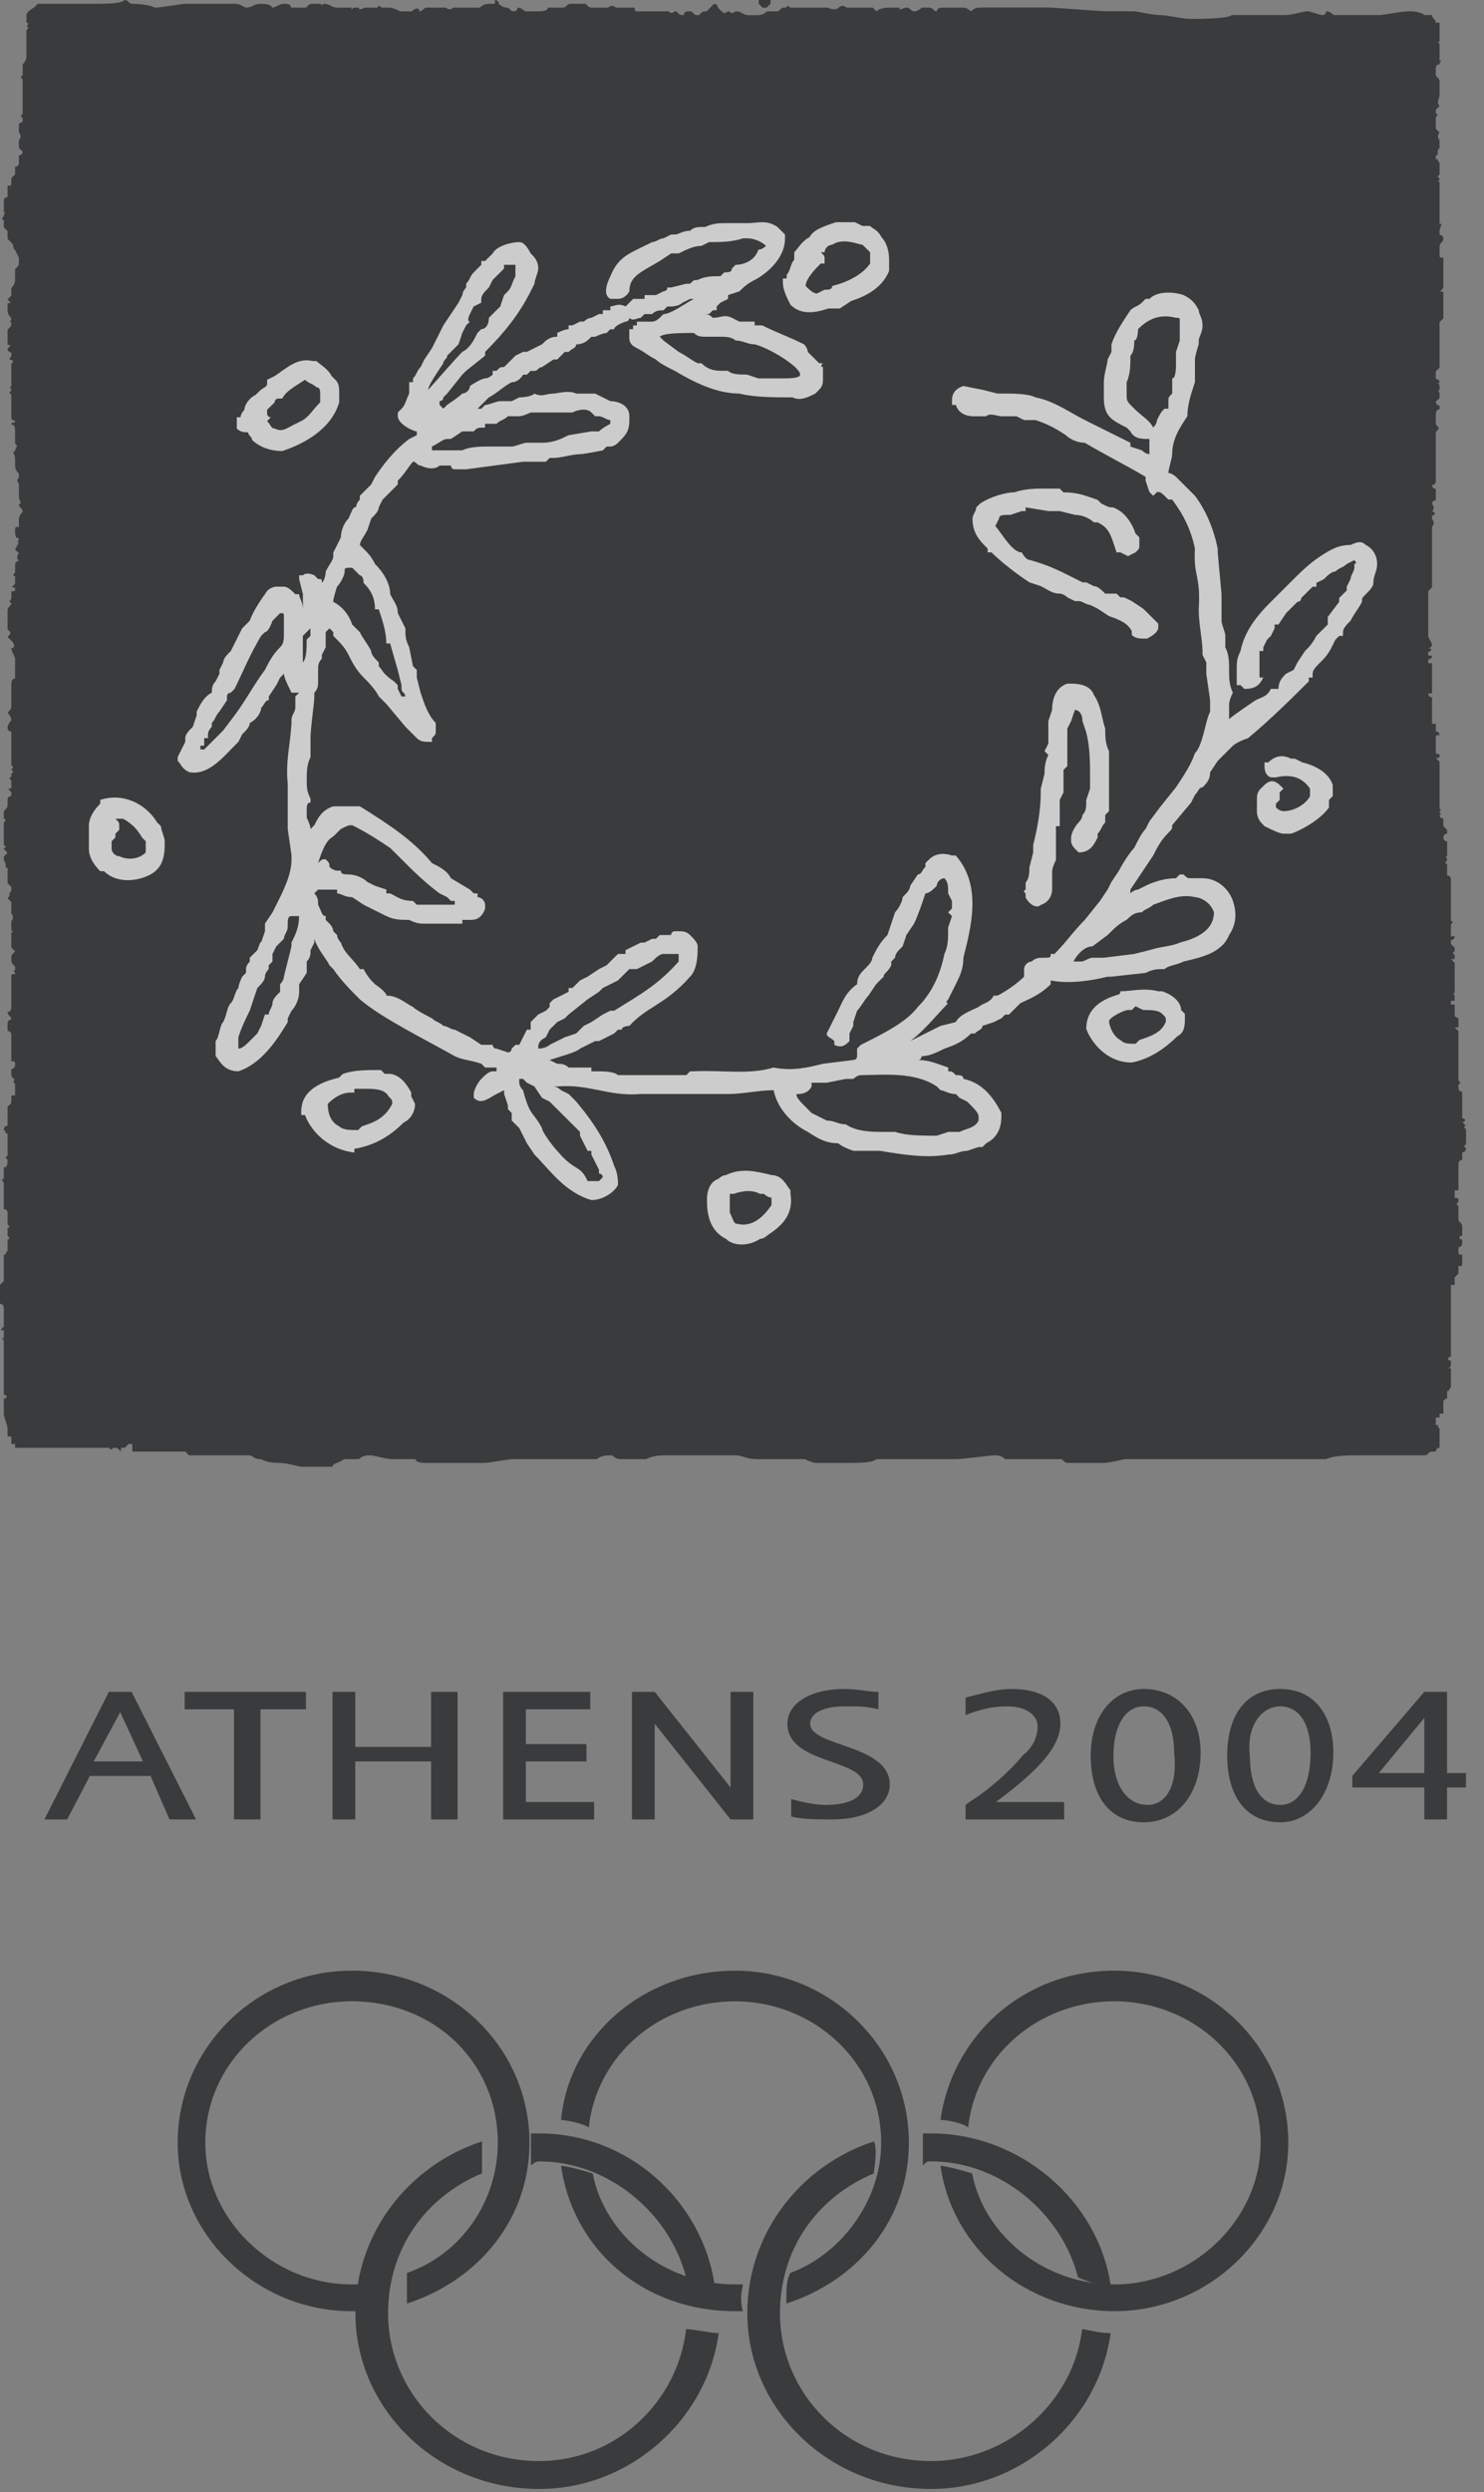
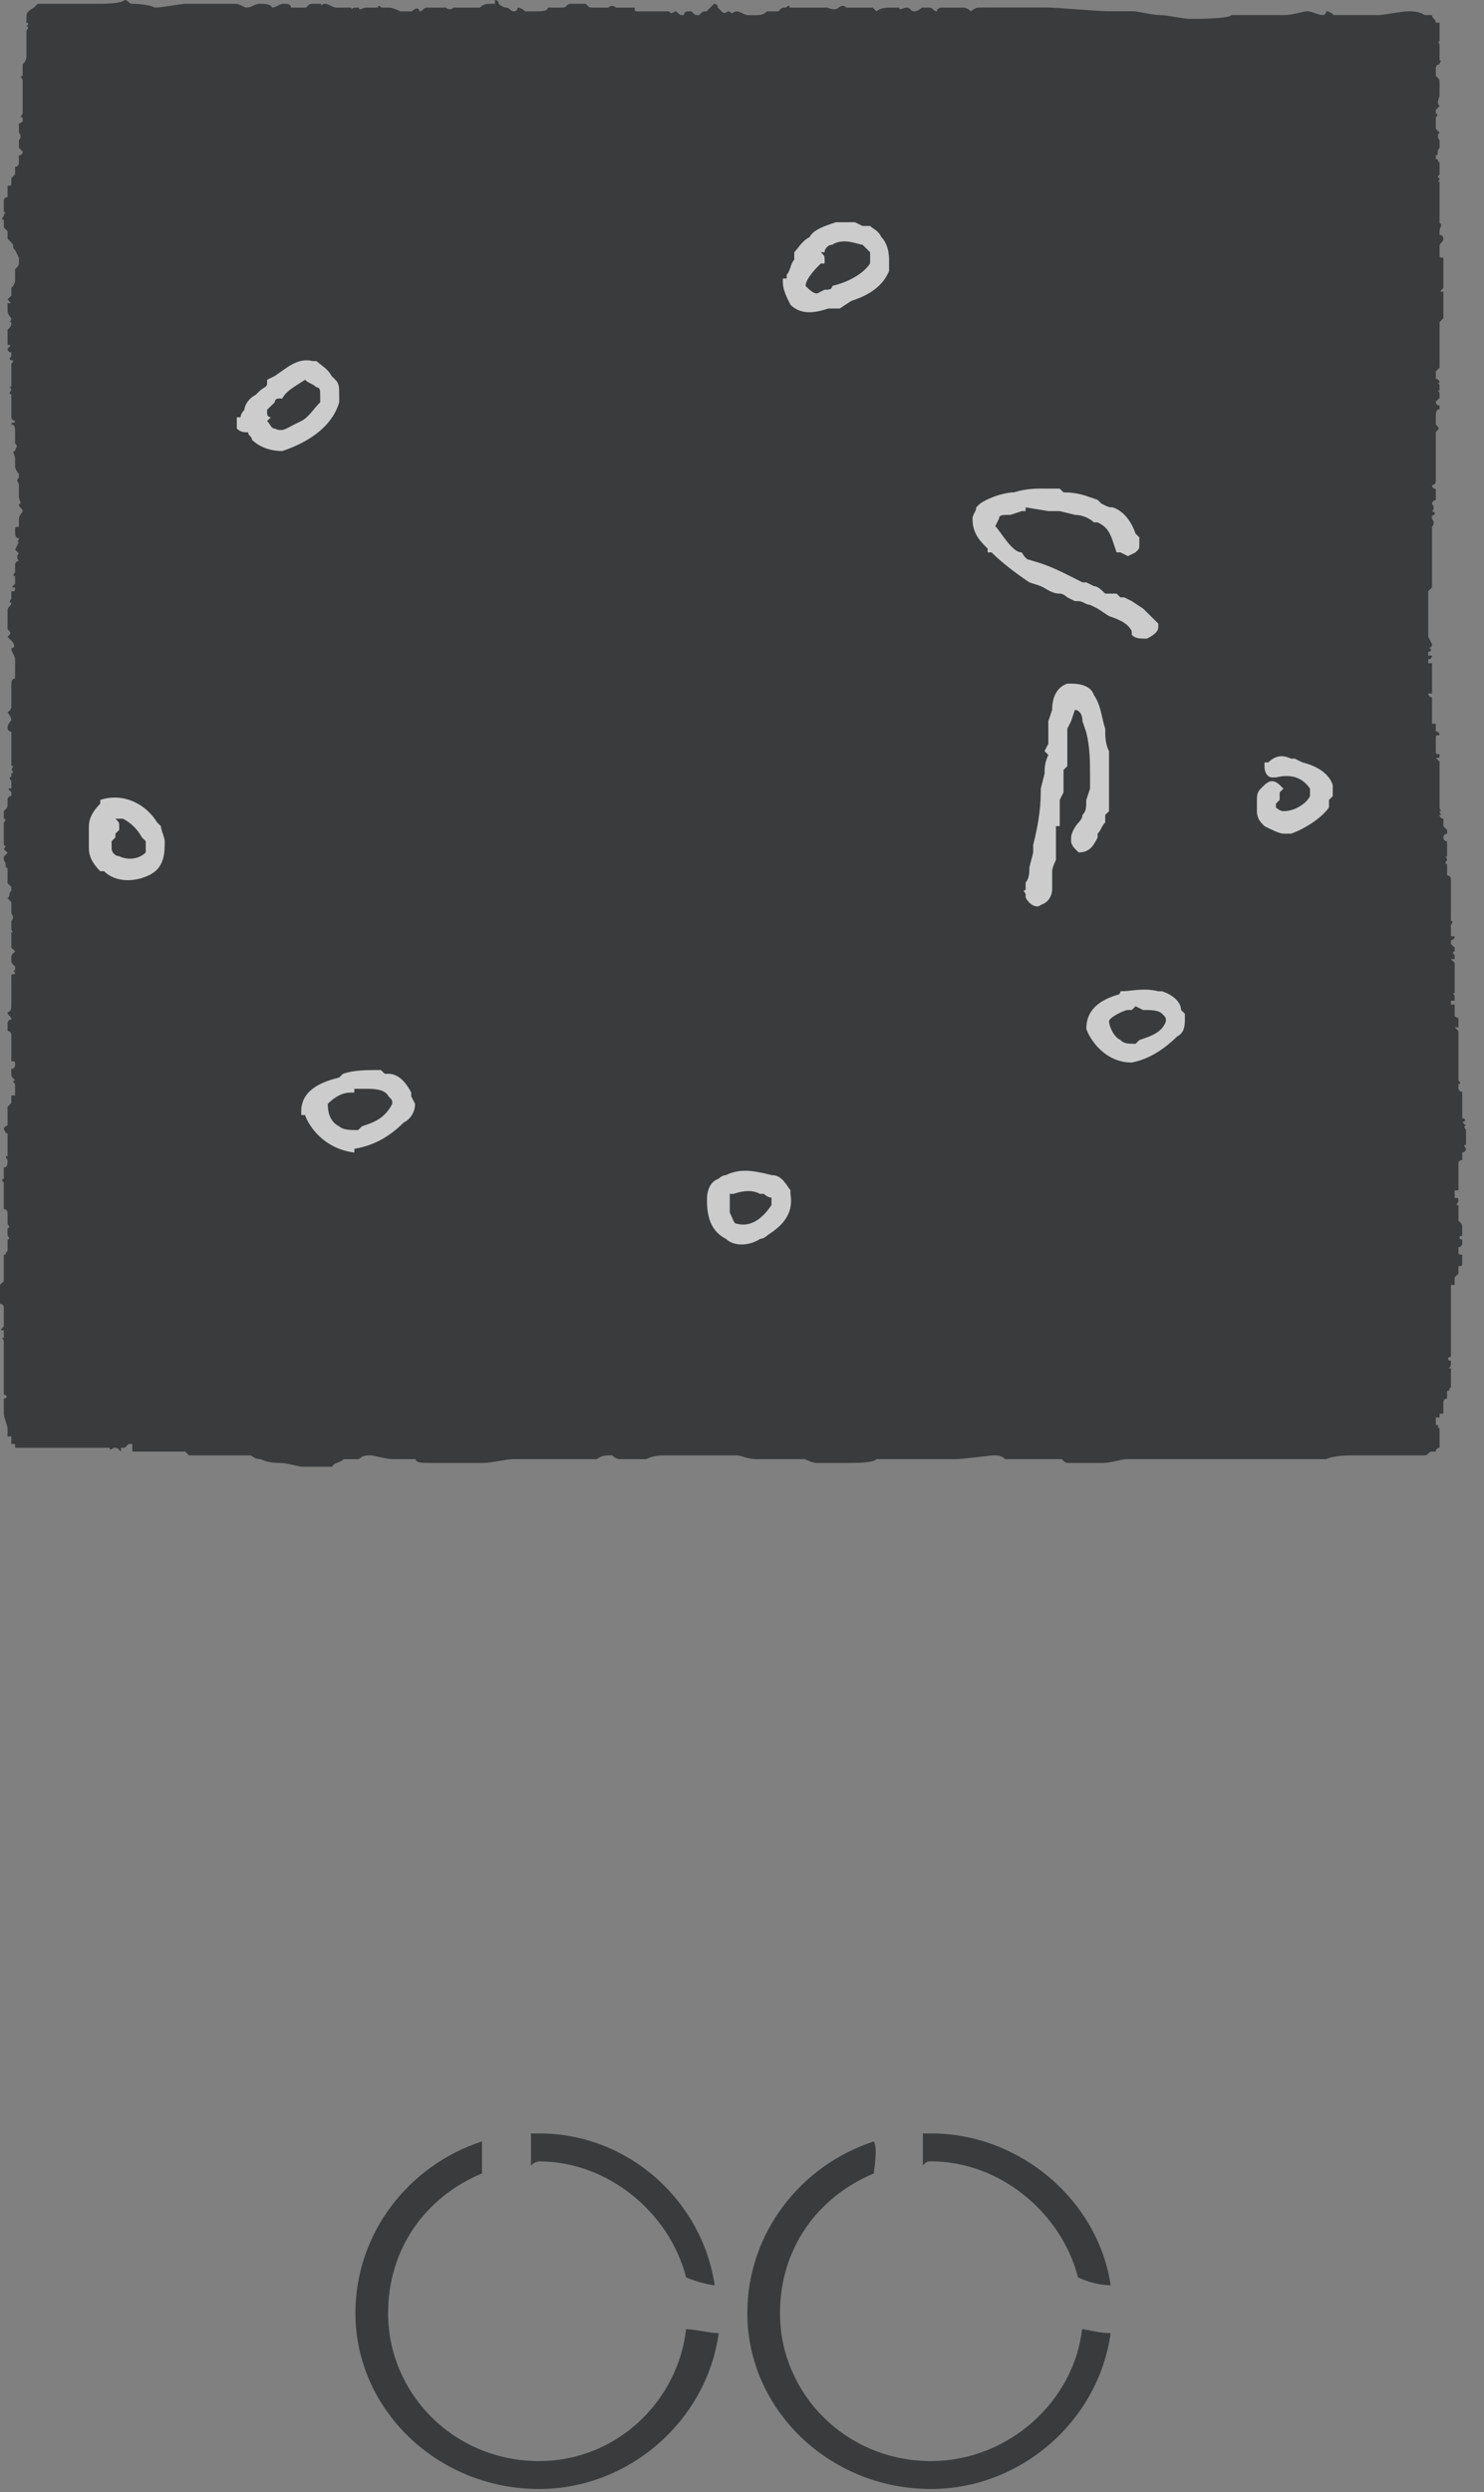
<svg xmlns="http://www.w3.org/2000/svg" width="56" height="94" viewBox="0 0 56 94" fill="none">
  <rect x="0" y="0" width="56" height="94" fill="#808080" stroke="none" />
  <g opacity="0.6">
    <path fillRule="evenodd" clipRule="evenodd" d="M37.215 0.282H39.496C39.781 0.282 41.492 0.425 41.778 0.425H42.775C42.918 0.425 43.488 0.569 43.773 0.569C44.058 0.569 44.629 0.712 44.915 0.712C45.199 0.712 46.34 0.712 46.482 0.569H48.478C48.763 0.569 49.191 0.425 49.334 0.425C49.476 0.425 49.762 0.569 49.904 0.569C50.047 0.569 50.046 0.425 50.046 0.425C50.046 0.425 50.189 0.425 50.332 0.569H52.043C52.185 0.569 52.898 0.425 53.184 0.425C53.611 0.425 53.754 0.569 53.754 0.569H54.039C54.039 0.712 54.181 0.712 54.181 0.855H54.324V1.569C54.181 1.569 54.324 1.569 54.324 1.712V2.285C54.466 2.285 54.324 2.285 54.324 2.428C54.181 2.428 54.181 2.57 54.181 2.57V2.856C54.324 2.999 54.324 2.999 54.324 3.142V3.571C54.324 3.714 54.181 3.857 54.324 4L54.181 4.143V4.286C54.181 4.286 54.324 4.286 54.181 4.429V4.857L54.324 5.001C54.181 5.144 54.324 5.287 54.324 5.287V5.573C54.181 5.715 54.324 5.859 54.181 5.859V6.001C54.324 6.001 54.181 6.001 54.324 6.144V6.431V6.574C54.181 6.717 54.324 6.717 54.324 6.717C54.324 6.86 54.181 6.86 54.324 6.86V8.432C54.466 8.432 54.324 8.575 54.324 8.718V8.861C54.466 8.861 54.466 9.004 54.466 9.004C54.466 9.147 54.324 9.147 54.324 9.29V9.576C54.324 9.719 54.324 9.719 54.466 9.719V10.863C54.324 11.005 54.324 11.005 54.466 11.005V12.006L54.324 12.149V13.865L54.181 14.008V14.294C54.181 14.294 54.324 14.294 54.324 14.437C54.181 14.437 54.324 14.437 54.324 14.58V14.723C54.181 14.723 54.324 14.723 54.324 14.866V15.009L54.181 15.152C54.181 15.152 54.181 15.295 54.324 15.295V15.438C54.181 15.438 54.181 15.581 54.181 15.724V16.009C54.324 16.152 54.324 16.152 54.181 16.295V16.724V18.153C54.181 18.153 54.181 18.296 54.039 18.296C54.039 18.439 54.181 18.439 54.181 18.439V18.868C54.039 18.868 54.039 19.011 54.039 19.011C54.181 19.154 54.039 19.297 54.039 19.297C54.181 19.297 54.181 19.44 54.039 19.44V19.582C54.181 19.725 54.039 19.869 54.039 19.869V22.155L53.896 22.298V24.013L54.039 24.299C54.039 24.442 53.896 24.442 53.896 24.442C54.039 24.442 54.039 24.585 53.896 24.585V24.727H54.039C54.039 24.871 53.896 24.871 53.896 24.871V25.013H54.039V26.156H53.896C53.896 26.156 53.896 26.299 54.039 26.299V27.3H54.181V27.586C54.324 27.586 54.324 27.728 54.324 27.728C54.181 27.728 54.181 27.728 54.181 27.872V28.301C54.181 28.444 54.181 28.444 54.324 28.444C54.324 28.587 54.324 28.587 54.181 28.587L54.324 28.73V30.445C54.324 30.588 54.466 30.588 54.324 30.588C54.324 30.732 54.466 30.732 54.324 30.732C54.324 30.875 54.466 30.875 54.466 30.875V31.161L54.608 31.303V31.446C54.466 31.446 54.466 31.589 54.466 31.589C54.466 31.589 54.466 31.732 54.608 31.732V31.875V32.304C54.466 32.304 54.608 32.304 54.608 32.447C54.466 32.59 54.608 32.59 54.608 32.59V33.019C54.751 33.019 54.751 33.162 54.751 33.162V34.734C54.893 34.734 54.751 34.877 54.751 34.877V35.315H54.893C54.893 35.458 54.751 35.458 54.751 35.458V35.601L54.893 35.744V35.887C54.751 35.887 54.893 36.03 54.893 36.03V36.173H54.751L54.893 36.316V37.46C54.751 37.46 54.893 37.46 54.893 37.603V37.746H54.751V37.889H54.893V38.318C55.036 38.461 55.036 38.318 55.036 38.461V38.747H54.893L55.036 38.89V40.747C55.036 40.747 55.178 40.89 55.036 40.89V41.033C55.036 41.033 55.036 41.176 55.178 41.176V42.177C55.321 42.177 55.321 42.32 55.178 42.32L55.321 42.462C55.178 42.462 55.321 42.605 55.321 42.605V43.178C55.178 43.178 55.321 43.321 55.321 43.321C55.321 43.321 55.321 43.464 55.178 43.464V43.607V43.749C55.036 43.749 55.036 43.892 55.036 43.892V44.895H54.893V45.038V45.181C55.036 45.181 55.036 45.181 55.036 45.324C55.036 45.324 54.893 45.466 55.036 45.466V46.038C55.178 46.181 55.178 46.181 55.178 46.325V46.467C55.036 46.467 55.036 46.467 55.178 46.467V46.61C55.036 46.61 55.036 46.752 55.178 46.752V46.896C55.178 46.896 55.178 47.038 55.036 47.038V47.181C55.036 47.323 55.036 47.323 55.178 47.323V47.608C55.036 47.608 55.036 47.608 55.178 47.608C55.178 47.752 55.178 47.752 55.036 47.752V48.037L54.893 48.18V48.465H54.751V48.609V51.178C54.608 51.178 54.608 51.322 54.751 51.322V51.464C54.751 51.464 54.751 51.607 54.608 51.607H54.751V51.893V52.321C54.608 52.463 54.751 52.463 54.608 52.463V52.749C54.608 52.749 54.466 52.749 54.466 52.892V53.32H54.324V53.464H54.181V53.749H54.324C54.181 53.749 54.324 53.892 54.324 53.892V54.605C54.181 54.605 54.181 54.749 54.181 54.749H54.039C53.896 54.749 53.896 54.892 53.754 54.892H51.187C50.902 54.892 50.332 54.892 50.046 55.034H42.49C42.348 55.034 41.919 55.177 41.634 55.177H40.35C40.208 55.177 40.208 55.177 40.066 55.034H37.927C37.784 54.892 37.642 54.892 37.5 54.892C37.358 54.892 36.358 55.034 36.074 55.034H33.079C32.937 55.177 32.366 55.177 32.081 55.177H30.798C30.656 55.177 30.371 55.034 30.371 55.034H28.517C28.232 55.034 27.946 54.892 27.804 54.892H25.095C24.952 54.892 24.667 54.892 24.382 55.034H23.384C23.384 55.034 23.242 55.034 23.099 54.892H22.956C22.956 54.892 22.671 54.892 22.528 55.034H19.392C19.107 55.034 18.536 55.177 18.252 55.177H16.112C15.97 55.177 15.685 55.177 15.685 55.034H14.829C14.544 55.034 14.116 54.892 13.974 54.892C13.832 54.892 13.688 54.892 13.546 55.034H12.976C12.834 55.177 12.548 55.177 12.548 55.321H12.121H11.408C11.265 55.321 10.838 55.177 10.552 55.177C10.41 55.177 10.124 55.177 9.84 55.035C9.554 55.035 9.554 54.892 9.412 54.892H8.556H8.272H7.131L6.989 54.749H5.42H5.135H4.993V54.606V54.463H4.851L4.708 54.606H4.566V54.749C4.423 54.606 4.423 54.606 4.28 54.606C4.28 54.606 4.138 54.749 4.138 54.606H3.279H3.137H2.994H2.851H2.709H2.424H1.142H0.57V54.463H0.427V54.321V54.178H0.285V54.036V53.892C0.285 53.75 0.143 53.464 0.143 53.32V53.035V52.749C0.285 52.749 0.285 52.606 0.143 52.606V52.463V52.034V51.749V51.176V50.748V50.605C0.143 50.463 -3.40038e-07 50.463 0.143 50.463V50.176C-3.40038e-07 50.176 -3.40038e-07 50.176 0.143 50.033V49.891V49.747V49.605V49.319C0.143 49.319 0.143 49.177 0 49.177V48.461L0.143 48.319V48.176V47.89V47.748V47.604V47.319C0.285 47.319 0.143 47.319 0.285 47.176V47.034V46.747C0.427 46.747 0.285 46.605 0.285 46.605V46.319C0.285 46.319 0.427 46.319 0.285 46.175V45.747C0.285 45.747 0.285 45.604 0.143 45.604V45.319V45.175V44.889V44.604C-3.40038e-07 44.461 0.143 44.461 0.143 44.461V44.318V44.175V44.032C0.285 44.032 0.285 43.889 0.285 43.746C0.285 43.746 0.143 43.603 0.285 43.603V43.461V43.174V43.031V42.745C0.143 42.745 0.285 42.745 0.143 42.603C0.143 42.46 0.285 42.46 0.285 42.46V42.317V41.745L0.427 41.602V41.316H0.57V40.888C0.427 40.745 0.57 40.745 0.57 40.745C0.427 40.602 0.427 40.602 0.427 40.459V40.316C0.57 40.316 0.57 40.172 0.57 40.172C0.57 40.029 0.57 40.029 0.427 40.029V39.886V39.601V39.172V39.029C0.427 39.029 0.427 38.886 0.285 38.886V38.743V38.6C0.285 38.6 0.285 38.457 0.427 38.457C0.427 38.314 0.285 38.314 0.285 38.171C0.427 38.171 0.427 38.028 0.427 37.885V37.742V37.456V37.17V36.884C0.427 36.741 0.427 36.741 0.57 36.741C0.57 36.599 0.427 36.599 0.57 36.599V36.456C0.427 36.313 0.427 36.313 0.427 36.17C0.427 36.027 0.427 36.027 0.57 35.884L0.427 35.741V35.598V35.312V35.169C0.57 35.169 0.427 35.169 0.427 35.026V34.74C0.57 34.597 0.427 34.454 0.427 34.454V34.168V34.025L0.285 33.882C0.427 33.74 0.285 33.74 0.427 33.597V33.454L0.285 33.311V33.025V32.738C0.143 32.738 0.285 32.596 0.143 32.453V32.31L0.285 32.167L0.143 32.024C0.285 31.881 0.143 31.881 0.143 31.881V31.595V31.452V31.023C0.143 31.023 0.285 30.88 0.143 30.88V30.594C0.285 30.451 0.285 30.451 0.285 30.308V30.166C0.285 30.166 0.285 30.023 0.427 30.023V29.88C0.285 29.736 0.285 29.736 0.427 29.736V29.45C0.427 29.45 0.285 29.307 0.427 29.307V29.166C0.427 29.166 0.57 29.166 0.427 29.024C0.427 29.024 0.57 28.88 0.427 28.88V28.738V28.595V28.308V28.022V27.736V27.594C0.285 27.594 0.285 27.451 0.285 27.451C0.285 27.308 0.427 27.165 0.427 27.165C0.427 27.022 0.285 26.878 0.285 26.878C0.427 26.735 0.427 26.735 0.427 26.592V26.164V25.878C0.427 25.735 0.427 25.592 0.57 25.592V25.307V24.877C0.57 24.734 0.427 24.591 0.427 24.448C0.57 24.448 0.57 24.305 0.427 24.163L0.285 24.02C0.427 23.877 0.427 23.877 0.285 23.733V23.018C0.285 22.875 0.427 22.875 0.427 22.732C0.285 22.732 0.427 22.589 0.427 22.589V22.446V22.303C0.57 22.303 0.57 22.303 0.57 22.16C0.427 22.16 0.427 22.16 0.57 22.017V21.731C0.427 21.731 0.57 21.589 0.57 21.589V21.303C0.57 21.303 0.57 21.16 0.713 21.16C0.713 21.16 0.57 21.017 0.713 20.873L0.57 20.73L0.713 20.444C0.57 20.444 0.713 20.444 0.713 20.302C0.57 20.302 0.57 20.159 0.57 20.016C0.57 19.873 0.57 19.873 0.713 19.873V19.587C0.713 19.444 0.855 19.3 0.855 19.3C0.855 19.158 0.713 19.158 0.713 19.015C0.855 19.015 0.713 18.872 0.713 18.729C0.855 18.729 0.855 18.729 0.713 18.729V18.3C0.713 18.157 0.57 18.157 0.713 18.014V17.871C0.57 17.728 0.57 17.585 0.57 17.585V17.299C0.57 17.156 0.427 17.013 0.57 17.013C0.57 16.87 0.713 16.87 0.57 16.728V16.299C0.57 16.156 0.57 16.012 0.427 16.012C0.427 15.87 0.57 16.012 0.57 15.87C0.57 15.87 0.427 15.87 0.427 15.727V15.44V15.297V15.011V14.867C0.285 14.867 0.427 14.724 0.427 14.724C0.427 14.582 0.285 14.582 0.427 14.582V14.438V14.153V14.01V13.723C0.427 13.723 0.57 13.581 0.427 13.581C0.427 13.581 0.285 13.581 0.427 13.438V13.294C0.285 13.294 0.285 13.152 0.285 13.152C0.427 13.009 0.427 13.009 0.285 13.009V12.866V12.437C0.427 12.293 0.427 12.293 0.427 12.15C0.285 12.15 0.427 12.15 0.427 12.008C0.427 12.008 0.285 11.865 0.285 11.722V11.436C0.427 11.436 0.427 11.436 0.285 11.293L0.427 11.15V11.008V10.865C0.57 10.722 0.57 10.579 0.57 10.579V10.15C0.713 10.007 0.713 10.007 0.713 9.864V9.721L0.57 9.435C0.427 9.292 0.57 9.292 0.427 9.149L0.285 9.006V8.72L0.143 8.577V8.292C-3.40038e-07 8.292 0.143 8.149 0.143 8.149C0.143 8.006 0.285 8.006 0.143 8.006V7.577C0.143 7.577 0.143 7.434 0.285 7.434V7.005C0.427 7.005 0.427 7.005 0.427 6.862V6.719L0.57 6.576V6.29C0.713 6.29 0.713 6.147 0.713 6.147V5.861C0.713 5.861 0.855 5.861 0.855 5.718L0.713 5.576V5.29C0.713 5.29 0.855 5.147 0.713 5.004V4.719C0.713 4.576 0.713 4.719 0.855 4.576V4.433C0.713 4.433 0.855 4.289 0.855 4.289V4.003V3.717V3.432V3.003C0.855 3.003 0.713 2.86 0.855 2.86V2.431C0.998 2.288 0.998 2.145 0.998 2.145V1.716V1.144C0.998 1.144 1.141 1.001 0.998 1.001C0.998 1.001 1.141 0.858 0.998 0.858V0.572C0.998 0.429 1.283 0.286 1.283 0.286L1.425 0.143H3.564C3.992 0.143 4.562 0.143 4.705 0C4.847 0 4.847 0.143 4.99 0.143C4.99 0.143 5.56 0.143 5.845 0.286C6.131 0.286 6.843 0.143 6.986 0.143H8.839C8.982 0.143 8.982 0.143 9.267 0.286C9.553 0.286 9.553 0.143 9.838 0.143C10.265 0.143 10.265 0.286 10.265 0.286C10.408 0.286 10.551 0.143 10.693 0.143C10.836 0.143 10.979 0.143 10.979 0.286H11.549C11.691 0.143 11.691 0.143 11.834 0.143H12.119C12.119 0.286 12.119 0.143 12.262 0.143C12.404 0.143 12.547 0.286 12.689 0.286H13.259C13.259 0.429 13.259 0.286 13.402 0.286H13.544C13.544 0.429 13.686 0.286 13.829 0.286H14.257C14.257 0.286 14.257 0.143 14.4 0.286H14.684C14.827 0.286 15.112 0.429 15.112 0.429H15.54C15.683 0.286 15.825 0.286 15.825 0.429C15.968 0.429 15.968 0.286 16.11 0.286H16.823C16.823 0.286 16.966 0.429 17.109 0.286H18.107C18.249 0.143 18.391 0.143 18.534 0.143H18.676V0C18.676 0 18.819 1.61029e-07 18.819 0.143C18.819 0.143 18.962 0.286 19.104 0.286C19.247 0.286 19.247 0.429 19.39 0.429C19.39 0.429 19.532 0.429 19.532 0.286C19.674 0.286 19.817 0.429 19.817 0.429H20.245C20.388 0.429 20.673 0.429 20.673 0.286H21.242C21.385 0.286 21.385 0.143 21.528 0.143H22.097C22.24 0.286 22.24 0.286 22.383 0.286H22.953C22.953 0.286 23.096 0.143 23.238 0.286H23.951C23.951 0.429 23.951 0.429 24.094 0.429H25.235C25.377 0.572 25.377 0.429 25.52 0.429C25.662 0.572 25.662 0.572 25.805 0.572C25.805 0.572 25.805 0.429 25.947 0.429H26.09C26.233 0.572 26.233 0.572 26.375 0.572C26.518 0.429 26.518 0.429 26.66 0.429L26.803 0.286L26.945 0.143C26.945 0.143 27.088 0.143 27.088 0.286L27.231 0.429C27.373 0.572 27.373 0.429 27.516 0.429C27.659 0.572 27.659 0.429 27.801 0.429C27.944 0.429 28.086 0.572 28.229 0.572H28.514C28.656 0.572 28.799 0.572 28.942 0.429H29.369C29.511 0.286 29.511 0.286 29.654 0.286C29.654 0.286 29.797 0.143 29.797 0.286H31.222C31.222 0.286 31.507 0.429 31.649 0.286C31.649 0.286 31.792 0.143 31.935 0.286H32.932L33.075 0.429C33.217 0.286 33.502 0.286 33.645 0.286H33.931C33.931 0.429 34.073 0.286 34.216 0.286C34.358 0.286 34.358 0.429 34.501 0.429C34.501 0.429 34.644 0.429 34.786 0.286H35.072C35.214 0.286 35.214 0.429 35.357 0.429C35.357 0.286 35.499 0.286 35.642 0.286H36.354C36.497 0.286 36.64 0.429 36.64 0.429C36.64 0.429 36.782 0.286 36.925 0.286C37.072 0.282 37.215 0.282 37.215 0.282Z" fill="#0C0E0F" />
-     <path fillRule="evenodd" clipRule="evenodd" d="M28.629 0H29.076V0.144L28.927 0.289H28.778L28.63 0.144L28.629 0ZM13.565 87.172H13.268C9.688 87.172 6.705 84.285 6.705 80.822C6.705 77.213 9.688 74.327 13.268 74.327C14.15 74.324 15.024 74.489 15.84 74.814C16.656 75.139 17.397 75.618 18.021 76.222C18.645 76.825 19.139 77.543 19.475 78.332C19.811 79.122 19.982 79.968 19.979 80.822C19.979 83.708 18.04 86.017 15.355 86.883V85.729C17.443 85.007 18.785 82.986 18.785 80.822C18.785 77.791 16.399 75.482 13.268 75.482C10.284 75.482 7.748 77.791 7.748 80.822C7.748 83.708 10.284 86.161 13.268 86.161H13.565V87.172ZM29.673 86.883C32.358 86.017 34.297 83.709 34.297 80.822C34.297 77.214 31.314 74.328 27.734 74.328C24.304 74.328 21.471 76.781 21.172 79.957C21.321 79.957 22.068 80.101 22.217 80.245C22.514 77.503 24.901 75.483 27.735 75.483C30.718 75.483 33.253 77.792 33.253 80.823C33.253 82.987 31.762 85.008 29.823 85.73C29.673 86.017 29.673 86.307 29.673 86.883ZM28.033 87.172H27.734C24.304 87.172 21.619 84.863 21.172 81.687C21.321 81.687 21.918 81.831 22.365 81.976C22.812 84.285 25.05 86.161 27.735 86.161H28.033C28.033 86.307 27.883 86.595 28.033 87.172ZM36.683 81.976C37.13 84.285 39.368 86.161 42.052 86.161C45.035 86.161 47.571 83.708 47.571 80.822C47.571 77.791 45.036 75.482 42.052 75.482C39.218 75.482 36.832 77.502 36.534 80.244C36.385 80.1 35.788 79.956 35.49 79.956C35.937 76.78 38.622 74.327 42.052 74.327C45.632 74.327 48.615 77.213 48.615 80.821C48.615 84.284 45.632 87.171 42.052 87.171C38.771 87.171 35.938 84.862 35.49 81.687C35.639 81.687 36.235 81.832 36.683 81.976Z" fill="#0C0E0F" />
    <path fillRule="evenodd" clipRule="evenodd" d="M26.968 86.193C26.506 83.028 23.733 80.466 20.344 80.466H20.036V81.672C20.036 81.672 20.19 81.521 20.344 81.521C22.963 81.521 25.274 83.48 25.89 85.892C26.197 86.041 26.814 86.193 26.968 86.193ZM27.122 88C26.66 91.316 23.733 93.877 20.344 93.877C16.493 93.877 13.412 90.863 13.412 87.247C13.412 84.233 15.415 81.672 18.188 80.767V81.973C16.031 82.877 14.645 84.837 14.645 87.247C14.645 90.261 17.109 92.824 20.344 92.824C23.271 92.824 25.582 90.564 25.89 87.85C26.197 87.85 26.814 88 27.122 88ZM41.911 88C41.449 91.316 38.522 93.877 35.133 93.877C31.282 93.877 28.201 90.863 28.201 87.247C28.201 84.233 30.203 81.672 32.977 80.767C33.13 81.069 32.977 81.823 32.977 81.973C30.82 82.877 29.433 84.837 29.433 87.247C29.433 90.261 31.898 92.824 35.134 92.824C38.06 92.824 40.525 90.564 40.833 87.85C40.986 87.85 41.448 88 41.911 88ZM34.825 81.672C34.978 81.52 34.978 81.52 35.133 81.52C37.751 81.52 40.062 83.48 40.678 85.892C40.986 86.041 41.448 86.193 41.911 86.193C41.449 83.028 38.522 80.466 35.133 80.466H34.825V81.672Z" fill="#0C0E0F" />
    <path fillRule="evenodd" clipRule="evenodd" d="M40.276 25.785C39.846 25.927 39.703 26.351 39.703 26.775L39.56 27.199V28.048L39.417 28.331L39.56 28.473C39.417 28.756 39.417 29.039 39.417 29.18L39.274 29.745V29.887C39.274 30.595 39.131 31.302 38.989 31.868V32.151L38.845 32.717C38.845 32.858 38.845 33.142 38.703 33.283V33.566C38.703 33.566 38.559 33.566 38.703 33.707V33.849C38.845 34.132 39.131 34.273 39.275 34.132C39.704 33.99 39.704 33.566 39.704 33.566V33.424V33.142V32.858C39.704 32.717 39.847 32.434 39.847 32.434V31.16H39.99V30.17L40.133 29.887V29.038L40.276 28.897V27.483L40.419 27.2L40.561 26.775C40.705 26.775 40.848 26.917 40.848 27.2L40.991 27.624C41.134 28.19 41.134 28.756 41.134 29.322V29.746L40.991 30.171C40.991 30.454 40.991 30.595 40.848 30.737C40.848 30.878 40.705 31.019 40.705 31.019C40.562 31.161 40.419 31.444 40.419 31.586V31.727C40.419 31.868 40.561 32.01 40.561 32.01L40.705 32.151C41.134 32.151 41.277 31.869 41.42 31.586V31.445C41.562 31.303 41.562 31.161 41.706 31.02V30.737L41.849 30.596V28.331C41.706 28.049 41.706 27.766 41.706 27.483C41.563 27.058 41.563 26.634 41.277 26.209C41.135 25.785 40.561 25.785 40.418 25.785H40.276V25.785ZM12.799 14.89C12.799 14.607 12.799 14.465 12.655 14.324L12.513 14.183C12.37 13.9 12.084 13.758 11.941 13.617H11.797C11.225 13.475 10.796 13.9 10.366 14.183L10.08 14.324V14.465C10.08 14.607 9.937 14.607 9.795 14.748L9.651 14.89C9.365 15.032 9.222 15.315 9.222 15.456C9.222 15.456 9.079 15.597 9.079 15.739H8.936V16.163C9.079 16.305 9.222 16.305 9.365 16.305C9.365 16.447 9.508 16.447 9.508 16.588C9.795 16.871 10.223 17.012 10.653 17.012C11.511 16.729 12.513 16.163 12.8 15.172V14.89H12.799ZM12.083 15.173C11.797 15.456 11.654 15.739 11.367 15.88L11.082 16.022C10.795 16.163 10.652 16.305 10.366 16.163C10.223 16.163 10.223 16.022 10.079 15.88L10.223 15.739C10.079 15.739 10.079 15.597 10.079 15.597V15.456L10.366 15.173C10.366 15.173 10.366 15.032 10.509 15.032H10.652C10.795 14.748 11.082 14.607 11.511 14.324C11.654 14.465 11.797 14.465 11.94 14.607C12.083 14.607 12.083 14.748 12.083 14.89V15.173ZM6.073 31.161L5.93 31.02C5.5 30.313 4.642 29.888 3.783 30.171V30.313C3.497 30.596 3.354 30.878 3.354 31.161V32.011C3.354 32.293 3.497 32.576 3.783 32.86H3.926C4.355 33.284 5.071 33.284 5.643 33.001C6.216 32.718 6.216 32.152 6.216 31.728C6.216 31.586 6.073 31.303 6.073 31.161ZM5.5 32.152C5.214 32.435 4.785 32.435 4.498 32.293C4.356 32.293 4.212 32.152 4.212 32.011V31.728L4.355 31.586V31.445L4.498 31.303V31.162C4.498 31.02 4.498 31.02 4.355 30.879H4.642C4.946 31.039 5.195 31.285 5.357 31.587L5.5 31.728V32.152ZM33.263 8.947C33.12 8.664 32.977 8.664 32.834 8.523H32.548L32.262 8.382H31.546C31.117 8.523 30.688 8.665 30.545 8.948C30.259 9.089 30.116 9.372 29.972 9.514V9.797C29.829 9.938 29.829 10.221 29.686 10.363V10.504H29.542V10.646C29.542 10.929 29.686 11.212 29.829 11.495C30.258 11.919 30.83 11.777 31.26 11.636H31.689L32.118 11.353C32.547 11.212 33.263 10.929 33.55 10.221V9.797C33.55 9.372 33.406 9.089 33.263 8.947ZM32.834 9.938C32.548 10.362 31.975 10.645 31.403 10.787C31.403 10.928 31.26 10.928 31.117 10.928L30.83 11.07C30.688 11.07 30.545 10.928 30.401 10.787C30.401 10.504 30.83 10.079 30.974 9.938H31.117V9.796C31.117 9.655 31.117 9.655 30.974 9.513H31.117C31.117 9.372 31.259 9.231 31.403 9.231C31.831 8.947 32.404 9.231 32.548 9.231L32.834 9.513V9.938ZM39.416 18.427C39.13 18.427 38.702 18.427 38.272 18.569C37.985 18.569 37.413 18.71 36.984 18.993L36.841 19.135C36.841 19.276 36.698 19.418 36.698 19.559C36.698 20.125 36.984 20.408 37.27 20.691V20.833H37.414C37.843 21.257 38.415 21.681 38.845 21.965L39.274 22.106C39.56 22.248 39.703 22.389 39.989 22.389C40.132 22.389 40.276 22.531 40.276 22.531L40.561 22.672H40.705C40.847 22.672 40.991 22.813 41.134 22.813L41.42 22.955L41.849 23.238C42.278 23.38 42.565 23.521 42.708 23.804V23.945C42.851 24.087 42.994 24.087 43.281 24.087C43.567 23.945 43.709 23.804 43.709 23.663V23.521L43.567 23.38L43.281 23.097L43.137 22.956L42.708 22.672L42.422 22.531H42.279L42.136 22.39H41.707C41.564 22.249 41.421 22.107 41.278 22.107L40.992 21.965H40.849C40.092 21.591 39.693 21.349 38.845 21.116C38.703 21.116 38.559 20.834 38.559 20.834C38.195 20.851 37.771 20.059 37.558 19.843L37.7 19.56C37.7 19.419 37.843 19.419 38.13 19.419L38.559 19.277H38.702V19.136L39.56 19.277H39.989L40.561 19.419C40.848 19.419 41.135 19.56 41.277 19.702H41.42C41.706 19.843 41.849 19.984 41.992 20.409L42.135 20.834H42.278L42.565 20.975L42.851 20.834C42.994 20.692 42.994 20.692 42.994 20.551V20.267L42.851 20.127C42.708 19.702 42.422 19.278 41.992 19.136C41.849 19.136 41.849 19.136 41.562 18.995L41.42 18.853C40.991 18.712 40.705 18.57 40.132 18.57L39.989 18.429H39.416V18.427ZM47.86 28.756H47.717V28.898C47.717 29.181 47.86 29.322 48.004 29.322H48.147C48.718 29.181 49.148 29.322 49.434 29.746V30.029C49.292 30.312 48.862 30.595 48.433 30.595C48.29 30.595 48.147 30.454 48.147 30.454V30.312L48.289 30.171V29.887L48.432 29.746L48.289 29.605C48.289 29.605 48.147 29.463 48.003 29.463C47.859 29.463 47.717 29.605 47.717 29.605L47.574 29.746C47.431 29.887 47.431 30.029 47.431 30.171V30.595C47.431 30.878 47.574 31.019 47.717 31.161C48.003 31.302 48.289 31.444 48.432 31.444H48.718C49.147 31.302 49.863 30.878 50.15 30.454V30.171L50.292 30.029V29.605C50.15 29.18 49.72 28.897 49.147 28.756L48.861 28.614H48.718C48.433 28.474 48.147 28.474 47.86 28.756ZM44.712 38.236L44.569 38.094C44.569 37.812 44.283 37.529 43.854 37.388H43.711C43.138 37.246 42.709 37.388 42.28 37.388C42.28 37.529 42.137 37.529 42.137 37.529C41.708 37.671 40.992 37.954 40.992 38.803C41.135 39.227 41.707 40.076 42.709 40.076C43.425 39.935 43.997 39.51 44.427 39.086C44.713 38.944 44.713 38.661 44.713 38.378V38.236H44.712ZM43.997 38.519C43.854 38.944 43.424 39.085 42.995 39.226L42.852 39.368C42.566 39.368 42.423 39.368 42.279 39.226C41.993 39.085 41.85 38.661 41.85 38.519C41.85 38.377 42.423 38.094 42.566 38.094H42.708L42.852 37.953L43.137 38.094C43.424 38.094 43.71 38.094 43.853 38.236C43.997 38.377 43.997 38.377 43.997 38.519ZM15.518 41.349V41.208C15.375 40.925 15.088 40.5 14.659 40.5H14.516L14.373 40.358C13.8 40.358 13.371 40.358 12.942 40.5L12.799 40.641C12.227 40.783 11.368 41.066 11.368 41.915V42.056H11.511C11.654 42.481 12.227 43.33 13.372 43.471V43.33C14.23 43.188 14.803 42.764 15.232 42.34C15.518 42.198 15.662 41.915 15.662 41.632L15.518 41.349ZM14.802 41.632C14.516 42.198 14.087 42.34 13.657 42.481L13.514 42.623C13.228 42.623 12.942 42.623 12.799 42.481C12.512 42.34 12.37 42.056 12.37 41.632C12.655 41.349 12.942 41.208 13.228 41.208H13.371V41.066H13.8C14.086 41.066 14.516 41.066 14.659 41.349C14.802 41.49 14.802 41.49 14.802 41.632ZM29.829 45.028V44.887C29.686 44.745 29.542 44.321 29.114 44.321C28.541 44.179 27.968 44.038 27.396 44.321C27.253 44.321 27.11 44.462 27.11 44.462C26.68 44.604 26.68 45.17 26.68 45.17V45.311C26.68 45.877 26.824 46.443 27.396 46.727C27.682 47.009 28.254 47.009 28.684 46.727C28.826 46.727 28.97 46.584 28.97 46.584C29.399 46.301 29.972 45.877 29.829 45.028ZM29.113 45.452C28.826 45.877 28.398 46.301 27.825 46.16C27.682 46.16 27.682 46.018 27.539 45.736V45.029H27.682C28.111 44.887 28.397 44.887 28.683 45.029H28.826C28.826 45.029 28.969 45.17 29.113 45.17L29.113 45.452Z" fill="white" />
-     <path fillRule="evenodd" clipRule="evenodd" d="M51.54 20.555C51.397 20.413 51.254 20.413 50.967 20.555C50.537 20.555 50.251 20.698 49.82 20.984C49.391 21.269 49.105 21.555 48.674 21.984L47.959 22.698C47.385 23.269 46.956 23.841 46.812 24.555C46.669 24.84 46.669 24.983 46.669 25.268V25.84H46.812L46.956 25.983C47.384 25.983 47.528 25.84 47.672 25.554H47.528V25.125V24.555H47.672V24.412L47.814 24.126L47.958 23.983L48.1 23.698V23.555H48.244L48.53 23.127L48.96 22.699C49.103 22.699 49.103 22.556 49.103 22.556L49.532 22.128H49.675V21.985L49.962 21.842C50.105 21.7 50.248 21.556 50.392 21.556C50.534 21.414 50.678 21.414 50.821 21.27L51.107 21.128C51.25 21.27 51.107 21.27 51.107 21.27V21.413C51.107 21.556 50.964 21.699 50.964 21.841L50.821 22.127V22.27L50.535 22.556V22.699L50.105 23.269V23.555L49.675 23.983C49.532 24.269 49.389 24.412 49.246 24.555L48.96 24.983L48.817 25.268L48.53 25.411C48.387 25.554 48.244 25.697 48.244 25.983H47.957C47.814 26.268 47.671 26.268 47.383 26.41C47.383 26.41 46.524 26.982 46.381 27.125V26.553C46.381 26.553 46.381 26.41 46.524 26.125C46.381 25.839 46.381 25.554 46.381 25.268C46.381 24.983 46.381 24.697 46.238 24.411V23.983C46.238 23.84 46.095 23.554 46.095 23.412V22.412L45.952 20.841V20.698C45.809 19.984 45.522 19.27 45.092 18.699L44.376 17.985C44.376 17.985 44.233 17.842 44.09 17.842C44.09 17.699 44.233 17.271 44.233 17.128C44.233 16.557 44.519 16.128 44.806 15.7C44.806 15.271 44.949 14.843 45.092 14.414V13.557C45.092 13.415 45.235 12.986 45.235 12.986V12.844C45.235 12.701 45.378 12.558 45.378 12.272C45.378 11.986 45.235 11.844 45.235 11.701C45.092 11.415 44.949 11.272 44.663 11.13C44.233 10.987 43.66 10.987 43.373 11.272H43.23L43.087 11.415C42.944 11.558 42.8 11.558 42.657 11.701C42.37 12.129 42.084 12.558 41.942 12.986V13.272L41.798 13.557C41.798 13.7 41.655 14.128 41.655 14.414V14.986C41.655 15.7 41.942 15.842 42.515 16.128L42.658 16.271C42.801 16.557 43.088 16.557 43.374 16.557V17.128C43.231 17.128 43.088 16.985 43.088 16.985L42.658 16.843V16.7L40.939 15.844C40.366 15.558 39.793 15.13 39.076 14.987C38.79 14.844 38.217 14.844 37.93 14.844H37.644L37.071 14.701L36.355 14.558C35.925 14.701 35.925 14.987 35.925 15.13V15.272H36.068C36.211 15.701 36.641 15.701 36.784 15.701H37.214C37.356 15.558 37.643 15.701 37.786 15.701H38.36L38.646 15.844H39.076C39.506 15.986 39.792 16.129 40.222 16.415C40.365 16.558 40.652 16.7 40.938 16.7C41.654 17.128 42.514 17.558 43.23 17.985V18.128L43.374 18.557L43.517 18.7L43.66 18.557C43.803 18.557 43.803 18.557 44.089 18.842H44.232C44.662 19.413 44.948 19.985 45.091 20.699C45.031 21.789 45.315 21.657 45.235 22.984C45.235 23.555 45.377 24.126 45.377 24.555V24.698L45.521 24.984V25.412L45.664 26.411V26.84C45.47 27.239 45.399 28.1 45.09 28.411C44.947 28.839 44.661 29.267 44.375 29.696L43.801 30.41L43.372 30.982L43.229 31.267C43.086 31.41 42.942 31.695 42.799 31.981C42.656 32.123 42.369 32.552 42.226 32.838L41.94 33.267L41.797 33.552L41.51 33.98L40.937 34.694C40.508 35.122 40.221 35.552 39.791 35.98H39.648C39.648 36.123 39.648 36.123 39.361 36.123C39.218 36.123 39.075 36.123 38.932 36.265C38.789 36.265 38.645 36.408 38.645 36.551V36.837C38.359 37.123 37.929 37.408 37.643 37.551H37.5C37.356 37.837 37.07 37.837 36.926 37.98C36.64 38.122 36.21 38.265 36.067 38.55L35.494 38.693L34.348 39.265C34.921 38.836 35.35 38.265 35.781 37.837C35.638 37.837 35.781 37.694 35.781 37.694L36.067 37.123C36.21 36.837 36.354 36.551 36.354 36.123C36.64 34.98 37.07 33.409 36.067 32.267H35.924C35.494 32.124 35.208 32.267 35.065 32.409L34.922 32.552V32.695C34.778 32.838 34.778 32.981 34.635 32.981L34.348 33.409C34.348 33.552 34.205 33.695 34.062 33.837C34.062 33.98 33.918 34.266 33.776 34.409L33.489 35.266C33.202 35.552 33.059 35.837 32.916 36.123C32.916 36.265 32.772 36.408 32.629 36.551C32.486 36.694 32.343 36.837 32.343 37.123C31.913 37.408 31.769 37.837 31.626 38.122L31.197 38.979C31.197 39.122 31.34 39.122 31.484 39.265V39.408C31.77 39.55 31.913 39.408 32.056 39.265V38.979L32.2 38.693V38.55L32.343 38.122C32.486 37.98 32.629 37.694 32.772 37.551L33.059 37.123L33.345 36.837C33.345 36.695 33.489 36.695 33.632 36.409V36.266L33.775 36.123C33.775 35.981 33.918 35.837 33.918 35.837L34.061 35.695L34.204 35.266L34.491 34.838C34.634 34.553 34.777 34.124 34.921 33.695C35.063 33.695 35.207 33.552 35.349 33.41C35.349 33.267 35.493 33.124 35.637 33.124C35.779 33.267 35.779 33.41 35.779 33.695L35.923 33.981V34.267L35.779 34.41L35.923 34.552L35.779 34.981C35.779 35.409 35.779 35.695 35.637 35.981C35.493 36.695 35.207 37.408 34.634 37.98C34.204 38.551 33.345 38.98 32.485 39.408L32.342 39.551V39.836C32.342 39.979 32.199 39.979 32.199 39.979L31.055 40.122C30.482 40.264 29.909 40.407 29.192 40.264C28.268 40.548 27.219 40.351 26.184 40.407H26.041L25.897 40.55H23.318C23.175 40.408 22.746 40.408 22.603 40.408H22.316V40.265H21.457C21.313 40.123 21.17 40.123 21.027 40.123L20.74 39.98C21.17 39.837 21.743 39.694 21.886 39.551L22.459 39.266H22.603L23.175 38.98L23.318 38.837H23.462C23.462 38.694 23.748 38.694 23.748 38.694C24.427 37.948 25.107 37.897 26.04 36.838C26.327 36.552 26.327 35.981 26.327 35.696C26.327 35.553 26.183 35.41 26.04 35.267C25.897 35.124 25.754 35.124 25.61 35.124H25.467C25.324 35.124 25.324 35.267 25.324 35.267H24.894L24.751 35.409H24.608L24.321 35.552H24.179L23.605 35.837V35.98H23.319L23.032 36.265L22.889 36.408L22.603 36.551L22.173 36.837L21.887 36.98L21.601 37.265H21.457V37.408L20.884 37.694L20.741 37.837V37.98L20.597 38.122L20.311 38.265L20.025 38.55V38.836H19.882L19.738 39.122L19.595 39.408H19.452L19.308 39.55C19.308 39.55 19.308 39.693 19.166 39.693L18.736 39.55C18.593 39.55 18.593 39.408 18.593 39.408H18.163L17.734 39.122L17.16 38.836C17.017 38.836 16.874 38.693 16.73 38.693C16.588 38.55 16.444 38.55 16.301 38.408C16.301 38.408 15.728 38.123 15.584 37.98C15.298 37.837 15.012 37.551 14.582 37.551C14.582 37.409 14.153 37.124 14.153 37.124C14.009 36.981 13.866 36.838 13.723 36.552H13.58C13.293 36.124 13.007 35.981 12.864 35.553C12.864 35.553 12.721 35.41 12.721 35.267L12.577 35.124C12.577 34.982 12.434 34.838 12.434 34.838L12.291 34.696V34.553C12.147 34.553 12.147 34.411 12.004 34.125C12.004 33.982 12.004 33.839 11.861 33.696L12.004 33.553H12.721V33.696C12.864 33.696 13.007 33.839 13.293 33.839L13.723 34.125L14.582 34.553C14.869 34.696 15.155 34.696 15.442 34.696C15.728 34.838 15.872 34.838 16.015 34.838H17.448V34.696H17.734C17.878 34.696 18.163 34.696 18.307 34.268V34.125C18.307 33.982 18.164 33.839 18.021 33.839V33.696H17.878L17.734 33.553L17.018 33.125C16.875 32.84 16.588 32.697 16.302 32.554C15.585 31.697 14.726 31.125 13.58 30.412H12.577C12.147 30.554 12.004 30.84 11.861 31.125L11.718 31.268C11.718 31.125 11.575 30.84 11.575 30.84V30.554C11.575 30.412 11.575 30.269 11.718 30.269V30.126C11.575 29.841 11.575 29.697 11.575 29.412C11.575 29.126 11.575 28.84 11.718 28.555V27.841C11.718 27.412 11.861 26.555 11.861 26.27V26.126C12.004 25.983 12.004 25.84 12.004 25.697V25.268C12.004 25.125 12.004 24.983 12.147 24.84V24.697L12.29 24.412V23.983V23.841L12.434 23.698L12.577 23.841V23.983C12.864 24.269 13.007 24.412 13.15 24.697C13.293 24.983 13.436 25.268 13.723 25.554C13.866 25.697 14.153 25.983 14.296 26.268L14.582 26.554L15.298 27.41L15.728 27.839C15.871 27.982 16.014 27.982 16.301 27.982V27.839C16.444 27.696 16.444 27.696 16.444 27.553V27.41V27.268C16.158 26.982 16.014 26.554 15.871 26.126L15.728 25.555V25.269L15.584 25.126L15.442 24.412C15.298 24.126 15.298 23.983 15.298 23.698L15.012 23.127C15.012 22.841 14.868 22.699 14.725 22.413C14.725 21.985 14.438 21.556 14.152 21.27C14.009 20.985 13.866 20.842 13.722 20.699L13.58 20.556C13.58 20.414 13.722 20.271 13.866 19.985L14.009 19.557C14.152 19.414 14.296 19.271 14.296 19.128L14.438 18.843L15.012 18.271V18.129C15.298 17.843 15.442 17.558 15.584 17.415C15.728 17.415 15.728 17.558 15.871 17.558C16.158 17.701 16.444 17.701 16.588 17.558H17.017C17.017 17.701 17.16 17.701 17.16 17.701H17.59L19.739 17.415H20.598L20.742 17.272H20.885C21.172 17.272 21.602 17.13 21.888 17.13C22.031 17.13 22.748 16.987 22.748 16.987L22.89 16.844H23.033C23.033 16.844 23.177 16.844 23.32 16.702C23.607 16.417 23.75 16.274 23.75 15.845V15.702C23.75 15.274 23.32 15.131 23.033 15.131L22.46 14.845H21.744C21.458 14.703 21.028 14.845 20.885 14.845C20.598 14.845 20.455 14.988 20.169 14.845C20.026 14.988 19.596 14.988 19.596 14.988L19.309 15.131H18.878C18.735 15.131 18.448 15.274 18.305 15.274L18.162 15.417H18.019C18.162 15.274 18.448 14.988 18.448 14.988C18.735 14.845 19.021 14.56 19.308 14.417C19.594 14.417 19.737 14.131 19.737 14.131H19.881L20.023 13.989H20.167C20.31 13.989 20.31 13.846 20.453 13.846L20.883 13.56H21.026L21.313 13.274H21.456C21.599 13.131 21.742 13.131 21.742 12.989C22.029 12.989 22.172 12.846 22.316 12.703H22.458C22.458 12.703 22.745 12.56 22.888 12.56L23.031 12.418H23.174C23.174 12.275 23.603 12.132 23.603 12.132C23.603 12.132 23.747 12.132 23.747 11.989C23.89 12.132 24.033 11.989 24.177 11.989L24.319 11.847H24.606C24.749 11.704 24.893 11.704 25.036 11.704L25.179 11.561H25.323C25.323 11.561 25.609 11.561 25.752 11.418L26.039 11.276H26.182C25.895 11.418 25.323 11.847 25.036 11.847L24.893 11.989C24.893 11.989 24.749 12.132 24.606 12.132H24.033V12.274H23.89V12.417H23.747V12.703C23.747 12.846 23.747 12.988 24.033 13.131C24.319 13.274 24.463 13.417 24.749 13.559C24.893 13.702 25.179 13.845 25.465 13.988C26.182 14.416 27.041 14.844 27.901 14.844C28.474 14.987 29.19 14.987 29.907 14.987C30.193 15.13 30.48 14.987 30.767 14.844L30.909 14.701C31.055 14.557 31.055 14.414 31.055 14.272V14.128V13.843C30.911 13.843 31.055 13.7 31.055 13.7H30.911L30.482 13.272C30.482 13.272 30.482 13.129 30.339 12.986C29.766 12.701 29.336 12.558 28.763 12.272H28.477V12.13H27.904L27.618 11.987C27.331 11.845 27.188 11.987 26.901 11.987C26.758 11.845 26.614 11.845 26.614 11.845H26.758L26.901 11.702H27.044V11.559L27.188 11.416L27.474 11.274V11.131L27.904 10.988C28.047 10.845 28.191 10.702 28.477 10.559C28.764 10.417 29.623 9.845 29.623 8.988V8.846L29.337 8.56C28.907 8.275 28.621 8.417 28.191 8.417H27.761H27.618H27.331C27.188 8.417 26.901 8.417 26.614 8.56C26.329 8.56 26.186 8.56 26.042 8.703C25.756 8.703 25.612 8.846 25.469 8.846H25.326L25.04 8.988C24.896 8.988 24.753 9.131 24.61 9.131L24.323 9.273C23.75 9.558 23.32 9.701 23.034 10.416C22.891 10.701 22.748 11.13 23.034 11.272H23.32C23.607 11.272 23.75 10.987 23.75 10.987C23.75 10.416 24.18 10.273 24.896 9.844L25.326 9.558H25.612C25.898 9.415 26.185 9.273 26.472 9.273L26.758 9.131C27.188 9.131 27.618 9.131 28.047 8.988H28.191C28.477 8.988 28.764 9.131 28.907 9.274C28.907 9.274 28.764 9.416 28.62 9.416C28.477 9.845 28.047 9.988 27.761 9.988L27.618 10.13C27.618 10.273 27.474 10.273 27.331 10.273L27.188 10.416C26.901 10.416 26.614 10.416 26.328 10.559C26.185 10.559 26.185 10.559 26.042 10.701H25.898L25.326 10.844H25.182C25.182 10.987 25.039 10.987 25.039 10.987L24.753 11.13H24.323V11.273H23.893L23.607 11.559C23.32 11.416 23.177 11.559 23.033 11.559V11.702H22.748V11.844H22.604L22.318 11.986C22.174 11.986 22.031 12.129 22.031 12.129H21.888L21.602 12.271H21.458V12.414C21.458 12.414 21.315 12.414 21.028 12.557V12.7C20.742 12.7 20.598 12.843 20.455 12.985L19.882 13.271H19.739L19.452 13.414L19.023 13.843C18.88 13.843 18.88 13.843 18.737 13.986H18.593V14.128C18.593 14.128 18.45 14.271 18.307 14.271C18.164 14.271 17.734 14.556 17.734 14.556C17.734 14.699 17.591 14.842 17.448 14.842C17.304 14.985 16.875 15.27 16.875 15.27L16.731 15.413L16.588 15.27V15.128C16.588 15.128 16.731 15.128 16.731 14.985L16.875 14.842L17.448 14.127L17.591 13.985L18.307 13.414V13.272C19.023 12.558 19.596 11.843 20.026 10.987L20.169 10.701C20.169 10.558 20.312 10.273 20.312 10.13C20.312 9.844 20.169 9.701 20.026 9.558C19.883 9.273 19.739 9.13 19.596 9.13C19.309 9.13 18.736 9.273 18.593 9.558L18.306 9.844H18.163V9.987L17.878 10.273C17.734 10.416 17.734 10.558 17.591 10.701V10.844C17.591 10.844 17.448 10.987 17.448 11.13L17.304 11.415L16.731 12.272L16.302 13.129L16.015 13.557L15.872 13.843C15.728 13.986 15.728 14.128 15.585 14.272V14.414H15.442V14.843C15.299 15.129 15.299 15.271 15.155 15.414L15.012 15.557V15.7C15.012 15.985 15.585 16.271 15.728 16.271V16.414L15.442 16.557C14.869 16.985 14.439 17.556 14.153 17.985L14.009 18.27L13.58 18.699V18.842C13.58 18.842 13.437 18.984 13.437 19.127C13.294 19.127 13.294 19.27 13.151 19.556C13.007 19.699 12.864 19.984 12.864 20.27L12.577 20.841V20.984C12.577 21.127 12.434 21.269 12.291 21.555C12.291 21.555 12.291 21.84 12.147 21.983C12.147 21.84 12.147 21.84 12.004 21.84L11.861 21.698C11.861 21.698 11.575 21.555 11.431 21.698H11.288V21.84L11.431 22.412V22.983C11.431 22.698 11.288 22.555 11.288 22.412H11.145C11.001 22.27 10.858 22.127 10.715 22.127H10.572H10.429C10.429 22.127 10.143 22.127 9.999 22.412C9.999 22.412 9.569 22.983 9.426 23.412L9.14 23.697L8.71 24.554C8.567 24.697 8.424 24.84 8.424 24.983L8.281 25.268V25.411L8.138 25.697C7.994 25.839 7.994 25.982 7.994 26.125C7.708 26.267 7.564 26.553 7.421 26.839V26.981L7.278 27.41C7.135 27.552 6.992 27.695 6.992 27.838V27.981L6.705 28.552V28.695C6.848 28.838 6.848 28.981 7.135 29.123C7.851 29.266 8.424 28.552 8.854 28.124L8.997 27.981L9.14 27.695C9.284 27.552 9.426 27.41 9.426 27.267C9.713 27.125 9.856 26.839 9.856 26.696C9.999 26.553 9.999 26.41 10.143 26.41V26.267L10.429 25.839L10.572 25.554L10.715 25.411C10.715 25.554 10.858 25.839 11.001 26.126H11.288L11.145 26.268V26.696C11.145 26.839 11.001 26.982 11.001 27.125V27.267C10.96 28.032 10.767 28.754 10.858 29.553V31.266L11.001 32.266V32.408C11.001 32.98 10.715 33.551 10.429 34.122L10.286 34.408L9.999 34.836V35.122L9.856 35.55C9.856 35.408 9.713 35.836 9.713 35.836L9.426 36.121V36.264C9.426 36.264 9.283 36.407 9.283 36.55V36.693L9.14 36.836C9.14 36.836 8.997 37.122 8.997 37.264C8.853 37.407 8.853 37.693 8.71 37.836C8.567 37.978 8.567 38.264 8.423 38.549C8.28 38.692 8.28 39.121 8.137 39.264V39.835C8.28 39.977 8.423 40.406 8.997 40.406C9.856 40.121 10.429 39.264 10.859 38.549V38.407L11.002 38.122C11.145 37.979 11.289 37.693 11.289 37.407V37.122L11.575 36.694V36.265C11.719 36.122 11.719 35.98 11.719 35.836L11.861 35.551V35.408C12.004 35.836 12.291 36.122 12.434 36.408L12.577 36.551C12.864 36.979 13.293 37.407 13.58 37.693C14.416 38.411 16.141 39.255 17.161 39.835C17.448 39.978 17.735 39.978 18.164 40.121L18.307 40.264H18.737V40.406H18.593C18.45 40.406 18.307 40.549 18.164 40.692C18.021 40.834 17.878 41.12 17.878 41.263V41.406C18.164 41.692 18.451 41.406 18.737 41.263L19.024 41.12V41.263L19.167 41.692V41.834L19.31 41.977V42.263L19.596 42.548L19.883 43.12L20.169 43.548C20.742 44.119 21.316 44.976 22.318 45.262C22.748 45.262 23.178 44.976 23.32 44.691C23.32 44.548 23.32 44.263 23.178 43.977C22.891 43.12 22.462 42.406 21.745 41.549L21.459 41.263L21.172 41.12C21.172 41.12 21.029 40.977 20.886 40.977H21.029C22.268 40.877 22.941 41.364 24.181 41.263H27.476C28.048 41.263 28.622 41.12 29.194 41.12C29.337 41.834 29.911 42.406 30.484 42.691C30.913 42.977 31.2 43.12 31.63 43.12C31.63 43.12 31.772 43.262 32.203 43.405H33.205C34.065 43.548 34.925 43.691 35.784 43.548C36.071 43.548 36.213 43.405 36.5 43.405L36.93 43.262H37.073L37.216 43.12C37.502 42.978 37.788 42.692 37.788 42.12V41.977C37.502 41.407 37.073 40.835 36.356 40.692C36.356 40.55 36.213 40.55 36.07 40.55C35.927 40.407 35.927 40.407 35.783 40.407V40.264C35.353 40.122 35.067 39.979 34.637 39.979C34.78 39.979 34.78 39.836 34.78 39.836C35.067 39.836 35.353 39.694 35.64 39.551C36.069 39.408 36.356 39.265 36.642 38.98H36.785C36.928 38.837 37.072 38.837 37.072 38.694L37.501 38.551L37.788 38.408L37.931 38.266H38.074L38.504 37.837C38.79 37.694 39.22 37.551 39.65 37.123V36.98C40.366 37.123 41.225 36.98 41.798 36.837H41.942L43.23 36.695C43.517 36.552 43.66 36.552 43.946 36.552C44.09 36.409 44.376 36.409 44.663 36.266C45.236 36.123 46.095 35.981 46.382 35.266C46.668 34.838 46.668 34.41 46.525 33.981C46.382 33.552 45.952 33.124 45.379 33.124H44.949C44.806 33.124 44.806 33.124 44.663 32.981H44.52L44.377 33.124C43.947 33.124 43.517 33.267 43.23 33.41L42.944 33.552C42.801 33.552 42.657 33.695 42.657 33.695V33.552L43.517 32.267C43.66 31.982 43.803 31.696 44.09 31.41C44.233 31.267 44.233 31.267 44.233 31.124L44.949 30.268L45.092 29.982C45.235 29.84 45.235 29.696 45.379 29.696C45.522 29.554 45.665 29.411 45.665 29.126L45.952 28.698L46.095 28.554L46.525 28.126C46.525 28.126 46.668 27.983 47.098 27.84C47.958 27.126 48.817 26.269 49.39 25.698V25.555H49.533V25.413C49.533 25.27 49.676 25.127 49.82 24.985C49.963 24.842 50.107 24.699 50.25 24.413L50.393 24.127L50.536 23.985H50.679V23.841C50.679 23.698 50.822 23.555 50.965 23.412C51.108 23.126 51.252 22.983 51.395 22.699C51.395 22.556 51.395 22.556 51.538 22.413C51.681 22.27 51.825 22.127 51.825 21.984C51.825 21.698 51.967 21.556 51.967 21.27C51.969 20.984 51.827 20.698 51.54 20.555ZM44.091 15.129V15.414H43.947C43.804 15.557 43.804 15.557 43.661 15.842C43.661 15.842 43.661 15.985 43.518 16.128C43.375 15.842 43.089 15.7 42.802 15.414C42.515 15.129 42.515 15.129 42.515 14.843V14.414C42.658 14.128 42.658 13.7 42.658 13.415C42.801 13.272 42.801 12.986 42.801 12.844C42.944 12.844 42.944 12.415 42.944 12.415C43.374 11.986 43.804 11.843 44.377 11.986C44.52 11.986 44.52 11.986 44.52 12.129V12.844L44.377 13.272V13.7C44.377 13.843 44.377 14.272 44.234 14.272V14.842C44.091 14.986 44.091 14.986 44.091 15.129ZM12.575 31.552L12.861 31.267C13.148 31.124 13.148 31.124 13.291 31.124C13.864 31.41 14.294 31.695 14.723 31.981L15.297 32.552C15.583 32.838 16.013 33.267 16.586 33.695L16.873 33.837L17.015 33.98H17.159V34.123H15.726L15.583 33.98C15.153 33.98 15.01 33.837 14.723 33.695H14.58V33.552L14.151 33.409L13.865 33.267C13.721 33.124 13.435 32.981 13.149 32.981C13.005 32.981 12.862 32.981 12.862 32.838H12.719C12.575 32.838 12.432 32.695 12.432 32.695C12.432 32.552 12.432 32.552 12.289 32.409C12.145 32.409 12.145 32.409 12.002 32.552C12.145 32.124 12.288 31.695 12.575 31.552ZM26.613 12.701H27.186C27.329 12.701 27.616 12.701 27.759 12.844C28.046 12.844 28.189 12.986 28.476 12.986C29.048 13.129 30.195 13.843 30.195 14.128C30.195 14.272 29.765 14.272 29.479 14.272H28.619L28.189 14.128C27.903 14.128 27.617 14.128 27.473 13.986H27.33C27.043 13.986 26.757 13.986 26.471 13.7H26.327C26.041 13.557 25.897 13.415 25.611 13.272L25.038 12.844L24.895 12.701C25.038 12.558 25.754 12.558 26.184 12.558C26.327 12.701 26.471 12.701 26.613 12.701ZM16.872 16.557H17.015L17.445 16.271H17.875C18.018 16.128 18.018 16.128 18.304 16.128V15.985H18.734C18.878 15.842 19.021 15.842 19.164 15.7H19.594C19.594 15.7 19.737 15.7 20.023 15.557H21.599C21.886 15.414 22.172 15.414 22.316 15.557L22.458 15.7H22.602C22.745 15.7 22.888 15.842 23.031 15.842V15.985C23.031 15.985 22.745 16.128 22.602 16.271H22.315L21.456 16.414C21.169 16.557 20.882 16.699 20.452 16.699H19.88C19.736 16.699 19.45 16.842 19.306 16.842H18.447C18.16 16.842 17.731 16.842 17.444 16.985H16.299V16.842C16.586 16.699 16.729 16.557 16.872 16.557ZM16.729 13.7C16.729 13.557 16.873 13.557 16.873 13.415L17.302 12.986L17.445 12.558L17.589 12.272L17.732 12.13C17.589 12.13 17.732 11.844 17.732 11.844L17.875 11.559L18.161 11.416V11.273C18.161 11.13 18.304 10.987 18.448 10.844L18.591 10.559L19.021 10.13V9.988H19.45V10.416C19.306 10.701 19.306 10.844 19.164 10.987L19.021 11.13L18.878 11.559L18.448 11.987C18.448 12.273 18.304 12.415 18.161 12.415L18.018 12.558C17.875 12.844 17.732 13.129 17.445 13.272C17.158 13.558 16.299 14.558 16.156 14.7C16.156 14.557 16.443 14.128 16.729 13.7ZM12.718 22.127C12.861 21.984 13.005 21.698 13.005 21.555C13.005 21.413 13.005 21.413 13.291 21.413L13.434 21.555L13.577 21.698C13.577 21.698 13.72 21.698 13.72 21.984C14.006 22.27 14.15 22.555 14.15 22.983H14.293C14.436 23.412 14.579 23.841 14.579 24.269H14.722L15.008 25.268L15.152 25.84V25.983C15.152 26.126 15.295 26.126 15.295 26.268H15.152L15.008 25.983V25.84L14.865 25.698C14.436 25.412 14.436 25.269 14.293 25.126V24.984C14.15 24.841 14.006 24.698 14.006 24.555C13.864 24.269 13.72 24.126 13.577 23.841L13.29 23.555C13.148 23.127 12.861 22.841 12.574 22.699C12.575 22.555 12.718 22.127 12.718 22.127ZM10.713 23.698V23.841C10.713 24.126 10.713 24.269 10.57 24.412C10.283 24.697 10.14 24.983 9.997 25.268C9.567 25.84 9.281 26.411 8.851 26.982L8.421 27.553L7.705 28.268H7.562V28.125H7.705V27.839H7.848V27.696C7.848 27.553 7.992 27.41 7.992 27.41V27.268C8.135 27.126 8.135 26.982 8.278 26.84L8.565 26.411V26.269C8.565 26.269 8.565 26.127 8.708 26.127L8.851 25.984C9.137 25.412 9.423 24.698 9.853 23.984L9.997 23.842C10.14 23.842 10.283 23.413 10.283 23.413L10.57 23.127C10.713 23.127 10.713 23.127 10.713 23.27V23.698ZM10.999 35.552V35.694L10.713 36.837C10.713 36.98 10.57 37.123 10.57 37.123V37.408C10.427 37.55 10.283 37.694 10.283 37.837C10.283 37.98 10.14 38.122 10.14 38.265H9.997L9.853 38.693L9.71 38.979L9.423 39.265C9.281 39.408 9.138 39.55 8.994 39.55V39.122C9.138 38.693 9.281 38.408 9.423 38.122L9.71 37.265C9.853 37.123 9.997 36.98 9.997 36.837C9.997 36.694 10.14 36.551 10.14 36.551V36.408L10.283 36.265V35.98L10.426 35.694L10.713 35.409C10.713 35.266 10.855 35.123 10.855 34.981C10.855 34.695 10.855 34.552 10.999 34.552H11.285C11.285 34.98 11.142 35.266 10.999 35.552ZM11.428 24.983V25.125V24.412V23.983L11.858 23.555C11.858 23.555 11.715 23.555 11.715 23.697V23.983L11.572 24.125C11.572 24.412 11.572 24.84 11.428 24.983ZM20.31 39.55C20.31 39.408 20.31 39.265 20.596 39.122L20.74 38.836L21.026 38.55L21.313 38.408L21.456 38.265L22.172 37.694L22.602 37.408L22.745 37.265L23.318 36.98L23.461 36.837L23.748 36.551H24.034L24.607 36.265C24.75 36.123 24.894 35.98 25.037 35.98H25.61V36.265C24.812 37.164 24.141 37.517 23.174 38.122H23.031L22.745 38.265L22.316 38.55L22.029 38.693L21.742 38.979L21.313 39.122L20.74 39.408C20.597 39.55 20.31 39.55 20.31 39.55ZM21.027 41.835L21.886 42.692V42.835L22.173 43.406H22.316V43.549L22.603 44.12V44.263C22.746 44.263 22.746 44.406 22.746 44.406L22.603 44.548H22.173C21.891 43.91 21.7 44.214 21.027 43.406C20.883 43.263 20.453 42.692 20.453 42.549C20.111 41.907 20.007 42.134 19.737 41.121C19.594 40.978 19.594 40.835 19.594 40.835V40.692H19.737L19.881 40.835L20.167 40.978L20.453 41.407L20.74 41.549L20.883 41.692L21.027 41.835ZM35.352 40.978L35.495 41.121C35.638 41.121 35.782 41.264 36.068 41.264L36.211 41.407L36.498 41.55C36.785 41.835 36.928 41.978 36.928 42.121V42.264C36.785 42.55 36.498 42.55 36.211 42.692H35.782L35.352 42.835C34.779 42.835 34.206 42.835 33.777 42.692H33.347C32.918 42.692 32.345 42.692 31.915 42.407C31.628 42.407 31.485 42.264 31.199 42.264L30.625 41.978L30.483 41.835C30.196 41.55 30.053 41.407 30.053 41.264C30.196 41.264 30.483 41.264 30.626 40.978V40.836H31.199L31.915 40.693H32.202C32.202 40.693 32.345 40.55 32.488 40.55C33.347 40.55 34.492 40.407 35.352 40.978ZM43.088 34.409C43.231 34.266 43.375 34.266 43.517 34.123C43.947 33.98 44.52 33.695 45.093 33.837C45.236 33.837 45.666 33.98 45.809 34.409C45.809 35.123 45.093 35.409 44.52 35.552C44.234 35.694 43.804 35.694 43.374 35.837L42.801 35.98L41.654 36.123H41.225C41.082 36.123 40.939 36.265 40.795 36.265H40.509C40.652 35.98 40.939 35.694 41.225 35.694L41.798 35.266C42.085 34.98 42.228 34.837 42.514 34.694C42.658 34.552 42.801 34.409 43.088 34.409Z" fill="white" />
-     <path fillRule="evenodd" clipRule="evenodd" d="M9.829 64.468H11.546V63.812H6.969V64.468H8.828V68.623H9.829V64.468ZM18.985 68.623H22.419V67.966H19.843V66.436H22.132V65.78H19.843V64.468H22.275V63.812H18.985V68.623ZM27.569 68.623H28.427V63.812H27.569V67.419L24.707 63.812H23.849V68.623H24.707V65.015L27.569 68.623ZM31.431 68.623C32.718 68.623 33.576 68.076 33.576 67.31C33.576 65.78 30.572 65.889 30.572 65.014C30.572 64.577 31.145 64.359 31.86 64.359C32.432 64.359 32.718 64.359 33.147 64.468V63.812C32.718 63.812 32.432 63.703 31.86 63.703C30.572 63.703 29.714 64.248 29.714 65.014C29.714 66.545 32.575 66.326 32.575 67.31C32.575 67.748 32.145 68.076 31.144 68.076C30.715 68.076 30.286 67.966 29.857 67.857V68.513C30.287 68.623 30.858 68.623 31.431 68.623ZM36.438 68.076V68.623H40.157V67.966H37.582L37.868 67.748C39.155 66.764 40.014 65.889 40.014 65.014C40.014 64.249 39.441 63.703 38.154 63.703C37.582 63.703 36.867 63.921 36.437 64.03V64.686C37.009 64.468 37.439 64.359 38.011 64.359C38.726 64.359 39.155 64.686 39.155 65.123C39.155 65.451 39.012 65.889 38.583 66.217C38.154 66.763 37.295 67.529 36.579 67.966L36.438 68.076ZM16.267 68.623H17.268V63.812H16.267V65.889H13.406V63.812H12.548V68.623H13.406V66.436H16.267V68.623ZM4.966 63.812H4.108L1.676 68.623H2.534L3.392 66.983H5.681L6.396 68.623H7.398L4.966 63.812ZM3.536 66.436L4.537 64.577L5.395 66.436H3.536ZM54.606 66.874V63.812H53.747L51.029 66.983V67.42H53.747V68.623H54.606V67.42H55.32V66.874H54.606V66.874ZM53.747 66.874H52.03L53.747 64.796V66.874ZM43.161 63.703C42.016 63.703 41.158 64.686 41.158 66.217C41.158 67.748 41.873 68.732 43.161 68.732C44.449 68.732 45.307 67.639 45.307 66.108C45.307 64.686 44.449 63.703 43.161 63.703ZM43.304 68.076C42.589 68.076 42.016 67.419 42.016 66.217C42.016 65.124 42.446 64.359 43.161 64.359C43.877 64.359 44.306 65.015 44.306 66.108C44.449 67.311 44.02 68.076 43.304 68.076ZM48.311 63.703C47.024 63.703 46.309 64.686 46.309 66.217C46.309 67.748 47.023 68.732 48.311 68.732C49.456 68.732 50.314 67.639 50.314 66.108C50.314 64.686 49.598 63.703 48.311 63.703ZM48.311 68.076C47.596 68.076 47.166 67.419 47.166 66.217C47.024 65.124 47.595 64.359 48.311 64.359C49.026 64.359 49.456 65.015 49.456 66.108C49.456 67.311 49.026 68.076 48.311 68.076Z" fill="#0C0E0F" />
  </g>
</svg>